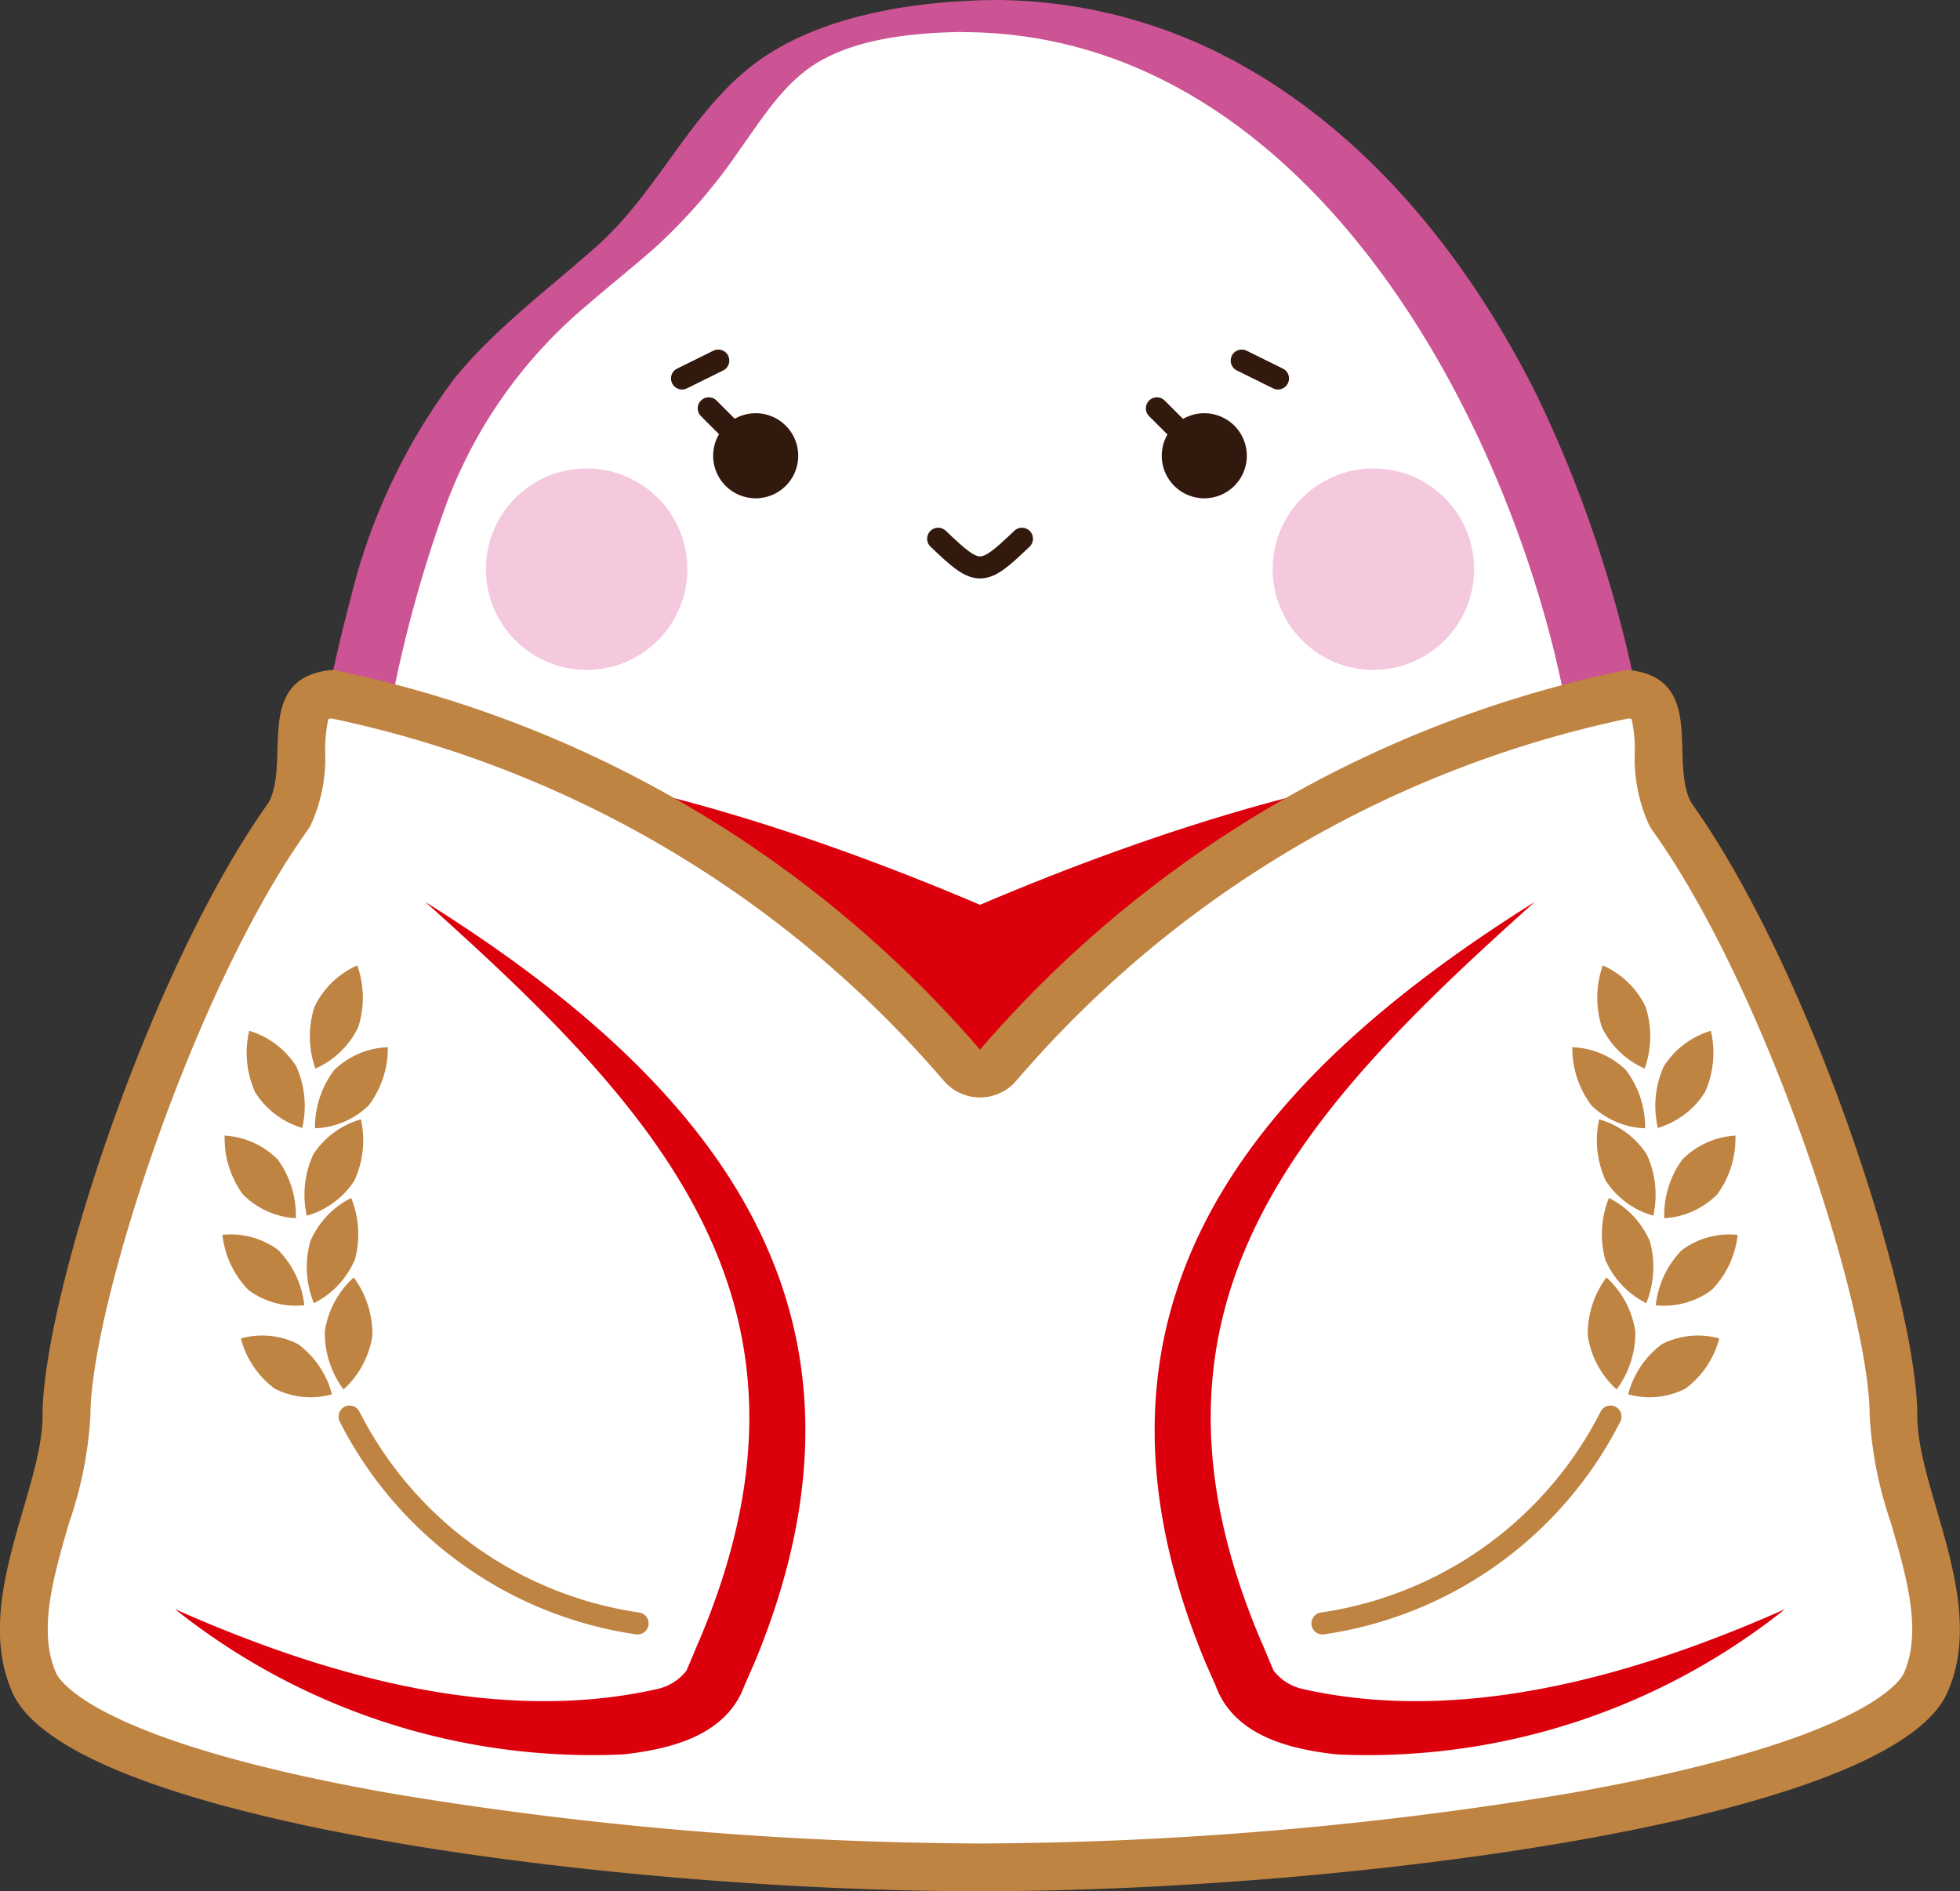
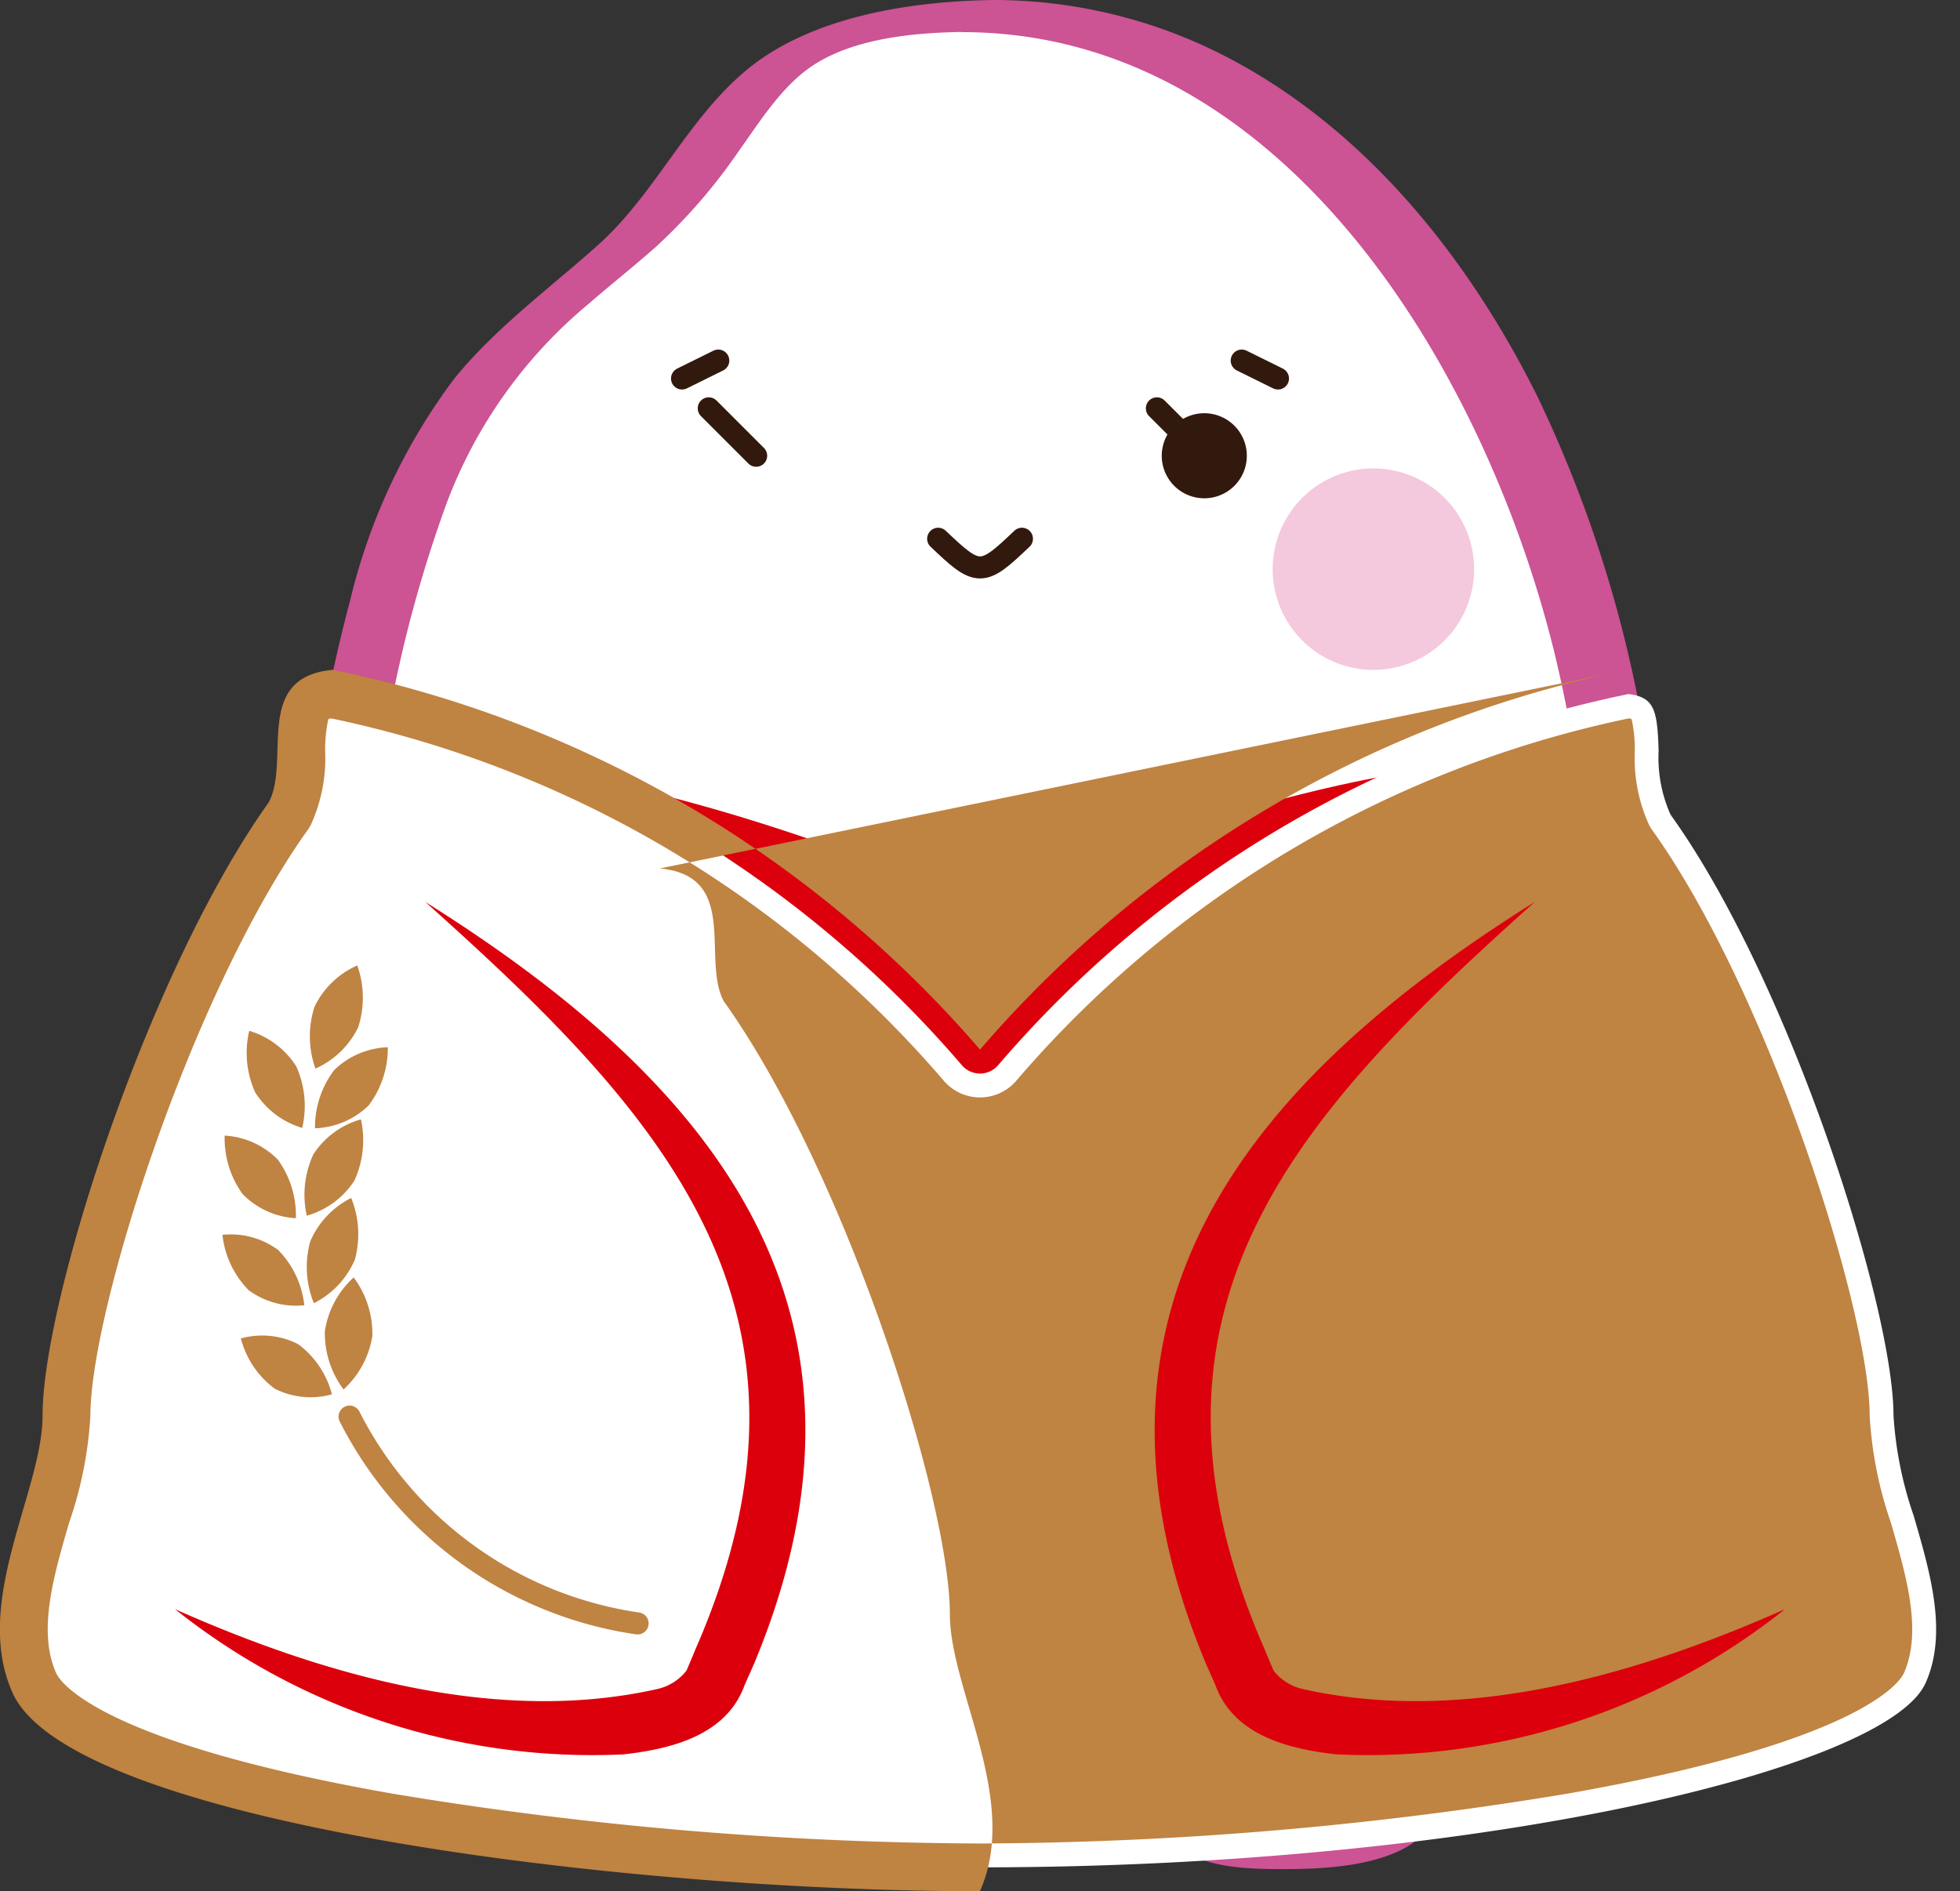
<svg xmlns="http://www.w3.org/2000/svg" width="88.895" height="85.776" viewBox="0 0 88.895 85.776">
  <rect x="0" y="0" width="88.895" height="85.776" fill="#333333" stroke="none" />
  <g id="Group_3376" data-name="Group 3376" transform="translate(0)">
    <path id="Path_6874" data-name="Path 6874" d="M44.263,555.858a20.69,20.69,0,0,0-7.319,1.349c-3.68,1.385-4.813,5.547-8.365,8.789-3.135,2.861-7.543,5.48-9.905,11.8a60.505,60.505,0,0,0-3.767,21.114c0,14.062,2.055,25.462,9.167,32.43.45.444,3,3.167,1.291,5.853-1.424,2.233,6.534,2.437,8.26,1.32,1.317-.853,1.2-2.207,1.472-3,.318-.936,4.333-1.166,9.167-1.166s8.849.231,9.167,1.166c.267.788.155,2.142,1.472,3,1.726,1.117,9.684.913,8.26-1.32-1.712-2.685.84-5.409,1.291-5.853,7.112-6.968,9.167-18.368,9.167-32.43,0-23.777-13.142-43.052-29.356-43.052" transform="translate(0.185 -555.127)" fill="#fff" />
    <path id="Path_6875" data-name="Path 6875" d="M45.035,555.184c-3.705.045-8.266.721-11.218,3.157-2.708,2.234-4.149,5.624-6.775,7.971-2.21,1.974-4.6,3.715-6.488,6.025A27.351,27.351,0,0,0,15.819,582.4,71.292,71.292,0,0,0,13.694,607c.458,6.795,1.6,13.887,5.087,19.848a25.458,25.458,0,0,0,2.556,3.624,23.911,23.911,0,0,1,2.365,2.714,5.163,5.163,0,0,1,.761,2.045,4.685,4.685,0,0,1-.615,2.4c-.267.748.135,1.228.787,1.572,1.92,1.012,4.668.874,6.751.613,2.371-.3,5.167-1.316,5.291-4.142.011-.228.191-.466-.11-.2-.174.152.012-.02.153.006a12.806,12.806,0,0,0,2.485-.247c2.174-.118,4.359-.122,6.537-.083a26.707,26.707,0,0,1,5.176.386c1.343.295,1.025.935,1.454,2.077.863,2.3,3.743,2.342,5.811,2.344,1.933,0,5.149-.144,6.505-1.788.769-.931-.191-1.7-.365-2.679a4.828,4.828,0,0,1,1.44-3.9,31.542,31.542,0,0,0,4.956-6.781c3.162-6.2,4.094-13.347,4.442-20.213.1-2.015.141-4.033.144-6.052l-2.222,1.15h0c.593,0,2.225-.335,2.222-1.15a57.39,57.39,0,0,0-5.664-25.426c-3.146-6.3-7.816-12.133-14.164-15.4a22.983,22.983,0,0,0-10.444-2.534c-.573,0-1.778.236-2.089.79-.332.592.286.665.782.668,14.658.109,23.637,15.645,26.708,28.139a62,62,0,0,1,1.732,14.6l2.222-1.149c-.6,0-2.221.334-2.223,1.149-.011,7-.4,14.173-2.527,20.893a28.925,28.925,0,0,1-3.871,8.085c-1.328,1.869-3.4,3.36-4.278,5.519a4.692,4.692,0,0,0-.364,1.893,6.713,6.713,0,0,0,.663,2.037c.206.63-.094.525-.678.6-1.637.224-4.575.4-5.48-1.346-.407-.787-.191-1.872-.968-2.42a7.352,7.352,0,0,0-3.372-.767,73.058,73.058,0,0,0-10.993-.1c-1.783.105-5.684.085-6.641,2.031-.239.486-.193,1.112-.392,1.622-.1.265-.643.948-.448.845a6.385,6.385,0,0,1-2.854.2,5.509,5.509,0,0,1-2.637-.537c-.941-.65.144-1.566.27-2.468.352-2.525-1.611-4.182-3.1-5.879-4-4.562-5.9-10.565-6.878-16.452a77.116,77.116,0,0,1-.456-22.891,59.2,59.2,0,0,1,3.029-12.233,21.643,21.643,0,0,1,6.376-8.993c1.029-.894,2.1-1.74,3.12-2.643a25.319,25.319,0,0,0,3.77-4.361c1-1.4,2.018-3.057,3.519-3.972,1.912-1.166,4.568-1.386,6.75-1.413.577-.007,1.775-.229,2.09-.789.328-.587-.283-.676-.783-.669" transform="translate(0.065 -555.184)" fill="#cc5394" />
    <path id="Path_6876" data-name="Path 6876" d="M81.251,622.673c-1.1,3.792-18.6,6.643-36.44,6.643s-35.343-2.851-36.439-6.643S19.32,587.022,19.32,587.022c7.65,0,17.249,3.054,25.491,6.562,8.243-3.508,17.842-6.562,25.484-6.562,0,0,12.052,31.851,10.956,35.651" transform="translate(-0.363 -552.547)" fill="#dc000c" />
    <path id="Path_6877" data-name="Path 6877" d="M45.336,637.469c-22.414,0-41.13-4.416-42.889-8.365-1.011-2.262-.223-4.965.539-7.578a17.123,17.123,0,0,0,.919-4.544c0-4.932,4.7-19.675,10.047-27.177a1.047,1.047,0,0,0,.07-.114,6.3,6.3,0,0,0,.529-2.863c.056-1.881.2-2.428,1.37-2.575a51.206,51.206,0,0,1,28.583,16.826,1.084,1.084,0,0,0,1.661,0,51.162,51.162,0,0,1,28.584-16.825c1.162.147,1.309.7,1.364,2.579a6.338,6.338,0,0,0,.524,2.855,1.058,1.058,0,0,0,.073.117c5.356,7.5,10.056,22.242,10.056,27.177a17.165,17.165,0,0,0,.917,4.546c.76,2.613,1.547,5.315.54,7.577-1.764,3.948-20.481,8.364-42.889,8.364" transform="translate(-0.887 -552.776)" fill="#fff" />
-     <path id="Path_6878" data-name="Path 6878" d="M15.883,585.433h0Zm.1.008a50.082,50.082,0,0,1,27.775,16.417,2.165,2.165,0,0,0,3.321,0A50.05,50.05,0,0,1,74.853,585.44a.972.972,0,0,1,.119.035,6.51,6.51,0,0,1,.144,1.474,7.258,7.258,0,0,0,.652,3.335,1.879,1.879,0,0,0,.146.235c5.248,7.348,9.854,21.744,9.854,26.548a17.917,17.917,0,0,0,.96,4.848c.706,2.427,1.435,4.934.591,6.831-.136.309-1.738,3.086-15.243,5.462a165.921,165.921,0,0,1-26.658,2.263,165.986,165.986,0,0,1-26.662-2.263c-13.506-2.376-15.1-5.151-15.238-5.462-.85-1.9-.118-4.407.589-6.833a17.834,17.834,0,0,0,.963-4.847c0-4.8,4.6-19.2,9.846-26.549a1.891,1.891,0,0,0,.142-.227,7.228,7.228,0,0,0,.659-3.346,6.529,6.529,0,0,1,.144-1.468,1.055,1.055,0,0,1,.121-.036m58.793-2.2a52.615,52.615,0,0,0-29.357,17.225,52.663,52.663,0,0,0-29.357-17.225c-3.646.333-1.885,4.125-2.908,6.018C7.68,596.934,2.9,611.837,2.9,617.067c0,3.411-3.206,8.437-1.364,12.563,2.625,5.888,27.66,9.007,43.878,9.007s41.247-3.119,43.877-9.007c1.836-4.125-1.363-9.152-1.363-12.563,0-5.23-4.776-20.133-10.256-27.806-1.017-1.893.738-5.685-2.9-6.018" transform="translate(-0.97 -552.86)" fill="#bf8342" />
-     <path id="Path_6879" data-name="Path 6879" d="M21.322,579.372a4.568,4.568,0,1,1,4.568,4.568,4.568,4.568,0,0,1-4.568-4.568" transform="translate(0.716 -553.558)" fill="#f4c8dd" />
+     <path id="Path_6878" data-name="Path 6878" d="M15.883,585.433h0Zm.1.008a50.082,50.082,0,0,1,27.775,16.417,2.165,2.165,0,0,0,3.321,0A50.05,50.05,0,0,1,74.853,585.44a.972.972,0,0,1,.119.035,6.51,6.51,0,0,1,.144,1.474,7.258,7.258,0,0,0,.652,3.335,1.879,1.879,0,0,0,.146.235c5.248,7.348,9.854,21.744,9.854,26.548a17.917,17.917,0,0,0,.96,4.848c.706,2.427,1.435,4.934.591,6.831-.136.309-1.738,3.086-15.243,5.462a165.921,165.921,0,0,1-26.658,2.263,165.986,165.986,0,0,1-26.662-2.263c-13.506-2.376-15.1-5.151-15.238-5.462-.85-1.9-.118-4.407.589-6.833a17.834,17.834,0,0,0,.963-4.847c0-4.8,4.6-19.2,9.846-26.549a1.891,1.891,0,0,0,.142-.227,7.228,7.228,0,0,0,.659-3.346,6.529,6.529,0,0,1,.144-1.468,1.055,1.055,0,0,1,.121-.036m58.793-2.2a52.615,52.615,0,0,0-29.357,17.225,52.663,52.663,0,0,0-29.357-17.225c-3.646.333-1.885,4.125-2.908,6.018C7.68,596.934,2.9,611.837,2.9,617.067c0,3.411-3.206,8.437-1.364,12.563,2.625,5.888,27.66,9.007,43.878,9.007c1.836-4.125-1.363-9.152-1.363-12.563,0-5.23-4.776-20.133-10.256-27.806-1.017-1.893.738-5.685-2.9-6.018" transform="translate(-0.97 -552.86)" fill="#bf8342" />
    <path id="Path_6880" data-name="Path 6880" d="M63.414,579.372a4.568,4.568,0,1,0-4.568,4.568,4.568,4.568,0,0,0,4.568-4.568" transform="translate(3.444 -553.558)" fill="#f4c8dd" />
    <path id="Path_6881" data-name="Path 6881" d="M8.3,625.038c6.8,3.023,14.638,5.254,21.875,3.622a2.317,2.317,0,0,0,1.315-.826c.127-.269.463-1.106.593-1.39,6.384-15.119-1.673-23.866-12.435-33.484,13.155,8.243,21.547,18.6,14.928,34.522l-.444,1.006c-.837,2.32-3.424,2.9-5.48,3.136A30.355,30.355,0,0,1,8.3,625.038" transform="translate(-0.362 -552.055)" fill="#dc000c" />
    <path id="Path_6882" data-name="Path 6882" d="M77.923,625.038a30.358,30.358,0,0,1-20.351,6.586c-2.054-.232-4.644-.815-5.48-3.136l-.444-1.006c-6.624-15.922,1.784-26.288,14.928-34.522-10.774,9.63-18.815,18.365-12.435,33.484.133.28.466,1.115.593,1.39a2.31,2.31,0,0,0,1.315.826c7.24,1.632,15.069-.6,21.875-3.622" transform="translate(3.035 -552.055)" fill="#dc000c" />
-     <path id="Path_6883" data-name="Path 6883" d="M30.841,574.419a1.929,1.929,0,1,1,1.928,1.931,1.928,1.928,0,0,1-1.928-1.931" transform="translate(1.504 -553.75)" fill="#32190e" />
    <path id="Path_6884" data-name="Path 6884" d="M53.49,574.419a1.929,1.929,0,1,0-1.928,1.931,1.928,1.928,0,0,0,1.928-1.931" transform="translate(3.059 -553.75)" fill="#32190e" />
    <path id="Path_6885" data-name="Path 6885" d="M44.066,577.75c-.873.828-1.379,1.3-1.9,1.3s-1.03-.475-1.9-1.3" transform="translate(2.284 -553.315)" fill="none" stroke="#32190e" stroke-linecap="round" stroke-linejoin="round" stroke-width="1" />
    <line id="Line_215" data-name="Line 215" x2="1.644" y2="0.812" transform="translate(56.318 16.354)" fill="none" stroke="#32190e" stroke-linecap="round" stroke-linejoin="round" stroke-width="1" />
    <line id="Line_216" data-name="Line 216" x1="1.644" y2="0.812" transform="translate(30.933 16.354)" fill="none" stroke="#32190e" stroke-linecap="round" stroke-linejoin="round" stroke-width="1" />
    <line id="Line_217" data-name="Line 217" x2="2.15" y2="2.15" transform="translate(32.145 18.52)" fill="none" stroke="#32190e" stroke-linecap="round" stroke-linejoin="round" stroke-width="1" />
    <line id="Line_218" data-name="Line 218" x2="2.15" y2="2.15" transform="translate(52.47 18.52)" fill="none" stroke="#32190e" stroke-linecap="round" stroke-linejoin="round" stroke-width="1" />
    <path id="Path_6886" data-name="Path 6886" d="M70.067,597.5a4.373,4.373,0,0,1-.043,2.8,3.9,3.9,0,0,1-1.941-1.878,4.374,4.374,0,0,1,.043-2.8,3.9,3.9,0,0,1,1.941,1.878" transform="translate(4.569 -551.835)" fill="#bf8342" />
    <path id="Path_6887" data-name="Path 6887" d="M72.556,601.147a3.814,3.814,0,0,1-2.135,1.617,4.368,4.368,0,0,1,.267-2.787,3.814,3.814,0,0,1,2.135-1.617,4.368,4.368,0,0,1-.267,2.787" transform="translate(4.771 -551.608)" fill="#bf8342" />
    <path id="Path_6888" data-name="Path 6888" d="M73.087,605.409a3.681,3.681,0,0,1-2.409,1.088,4.309,4.309,0,0,1,.82-2.661,3.676,3.676,0,0,1,2.409-1.087,4.307,4.307,0,0,1-.82,2.66" transform="translate(4.802 -551.244)" fill="#bf8342" />
-     <path id="Path_6889" data-name="Path 6889" d="M72.858,609.409a3.617,3.617,0,0,1-2.534.693,4.232,4.232,0,0,1,1.179-2.5,3.617,3.617,0,0,1,2.534-.693,4.231,4.231,0,0,1-1.179,2.5" transform="translate(4.773 -550.901)" fill="#bf8342" />
    <path id="Path_6890" data-name="Path 6890" d="M71.768,613.53a3.586,3.586,0,0,1-2.6.26,4.125,4.125,0,0,1,1.529-2.273,3.585,3.585,0,0,1,2.6-.26,4.125,4.125,0,0,1-1.529,2.273" transform="translate(4.677 -550.551)" fill="#bf8342" />
    <path id="Path_6891" data-name="Path 6891" d="M67.7,601.691a3.67,3.67,0,0,0,2.431,1.033,4.308,4.308,0,0,0-.873-2.642,3.669,3.669,0,0,0-2.43-1.033,4.3,4.3,0,0,0,.872,2.642" transform="translate(4.484 -551.551)" fill="#bf8342" />
    <path id="Path_6892" data-name="Path 6892" d="M68.261,604.853a3.8,3.8,0,0,0,2.156,1.585,4.372,4.372,0,0,0-.3-2.784,3.8,3.8,0,0,0-2.156-1.584,4.369,4.369,0,0,0,.3,2.783" transform="translate(4.568 -551.301)" fill="#bf8342" />
    <path id="Path_6893" data-name="Path 6893" d="M68.223,608.162a3.939,3.939,0,0,0,1.858,1.972,4.373,4.373,0,0,0,.165-2.8,3.939,3.939,0,0,0-1.858-1.972,4.365,4.365,0,0,0-.165,2.8" transform="translate(4.585 -551.028)" fill="#bf8342" />
    <path id="Path_6894" data-name="Path 6894" d="M67.476,611.343a4.14,4.14,0,0,0,1.307,2.427,4.27,4.27,0,0,0,.847-2.651,4.151,4.151,0,0,0-1.307-2.428,4.274,4.274,0,0,0-.847,2.652" transform="translate(4.537 -550.753)" fill="#bf8342" />
    <path id="Path_6895" data-name="Path 6895" d="M69.426,614.519A17.468,17.468,0,0,1,56.363,623.9" transform="translate(3.617 -550.27)" fill="none" stroke="#bf8342" stroke-linecap="round" stroke-linejoin="round" stroke-width="1" />
    <path id="Path_6896" data-name="Path 6896" d="M14.159,597.5a4.373,4.373,0,0,0,.043,2.8,3.908,3.908,0,0,0,1.941-1.878,4.374,4.374,0,0,0-.043-2.8,3.9,3.9,0,0,0-1.941,1.878" transform="translate(0.104 -551.835)" fill="#bf8342" />
    <path id="Path_6897" data-name="Path 6897" d="M11.685,601.147a3.814,3.814,0,0,0,2.135,1.617,4.368,4.368,0,0,0-.267-2.787,3.814,3.814,0,0,0-2.135-1.617,4.368,4.368,0,0,0,.267,2.787" transform="translate(-0.114 -551.608)" fill="#bf8342" />
    <path id="Path_6898" data-name="Path 6898" d="M11.2,605.409a3.681,3.681,0,0,0,2.409,1.088,4.309,4.309,0,0,0-.82-2.661,3.676,3.676,0,0,0-2.409-1.087,4.307,4.307,0,0,0,.82,2.66" transform="translate(-0.19 -551.244)" fill="#bf8342" />
    <path id="Path_6899" data-name="Path 6899" d="M11.466,609.409A3.617,3.617,0,0,0,14,610.1a4.232,4.232,0,0,0-1.179-2.5,3.617,3.617,0,0,0-2.534-.693,4.231,4.231,0,0,0,1.179,2.5" transform="translate(-0.198 -550.901)" fill="#bf8342" />
    <path id="Path_6900" data-name="Path 6900" d="M12.588,613.53a3.586,3.586,0,0,0,2.6.26,4.125,4.125,0,0,0-1.529-2.273,3.585,3.585,0,0,0-2.6-.26,4.125,4.125,0,0,0,1.529,2.273" transform="translate(-0.134 -550.551)" fill="#bf8342" />
    <path id="Path_6901" data-name="Path 6901" d="M16.594,601.691a3.67,3.67,0,0,1-2.431,1.033,4.308,4.308,0,0,1,.873-2.642,3.669,3.669,0,0,1,2.43-1.033,4.3,4.3,0,0,1-.872,2.642" transform="translate(0.123 -551.551)" fill="#bf8342" />
    <path id="Path_6902" data-name="Path 6902" d="M15.983,604.853a3.8,3.8,0,0,1-2.156,1.585,4.372,4.372,0,0,1,.3-2.784,3.8,3.8,0,0,1,2.156-1.584,4.369,4.369,0,0,1-.3,2.783" transform="translate(0.086 -551.301)" fill="#bf8342" />
    <path id="Path_6903" data-name="Path 6903" d="M16,608.162a3.939,3.939,0,0,1-1.858,1.972,4.373,4.373,0,0,1-.165-2.8,3.939,3.939,0,0,1,1.858-1.972,4.365,4.365,0,0,1,.165,2.8" transform="translate(0.093 -551.028)" fill="#bf8342" />
    <path id="Path_6904" data-name="Path 6904" d="M16.731,611.343a4.14,4.14,0,0,1-1.307,2.427,4.27,4.27,0,0,1-.847-2.651,4.151,4.151,0,0,1,1.307-2.428,4.274,4.274,0,0,1,.847,2.652" transform="translate(0.157 -550.753)" fill="#bf8342" />
    <path id="Path_6905" data-name="Path 6905" d="M15.613,614.519A17.468,17.468,0,0,0,28.676,623.9" transform="translate(0.242 -550.27)" fill="none" stroke="#bf8342" stroke-linecap="round" stroke-linejoin="round" stroke-width="1" />
  </g>
</svg>